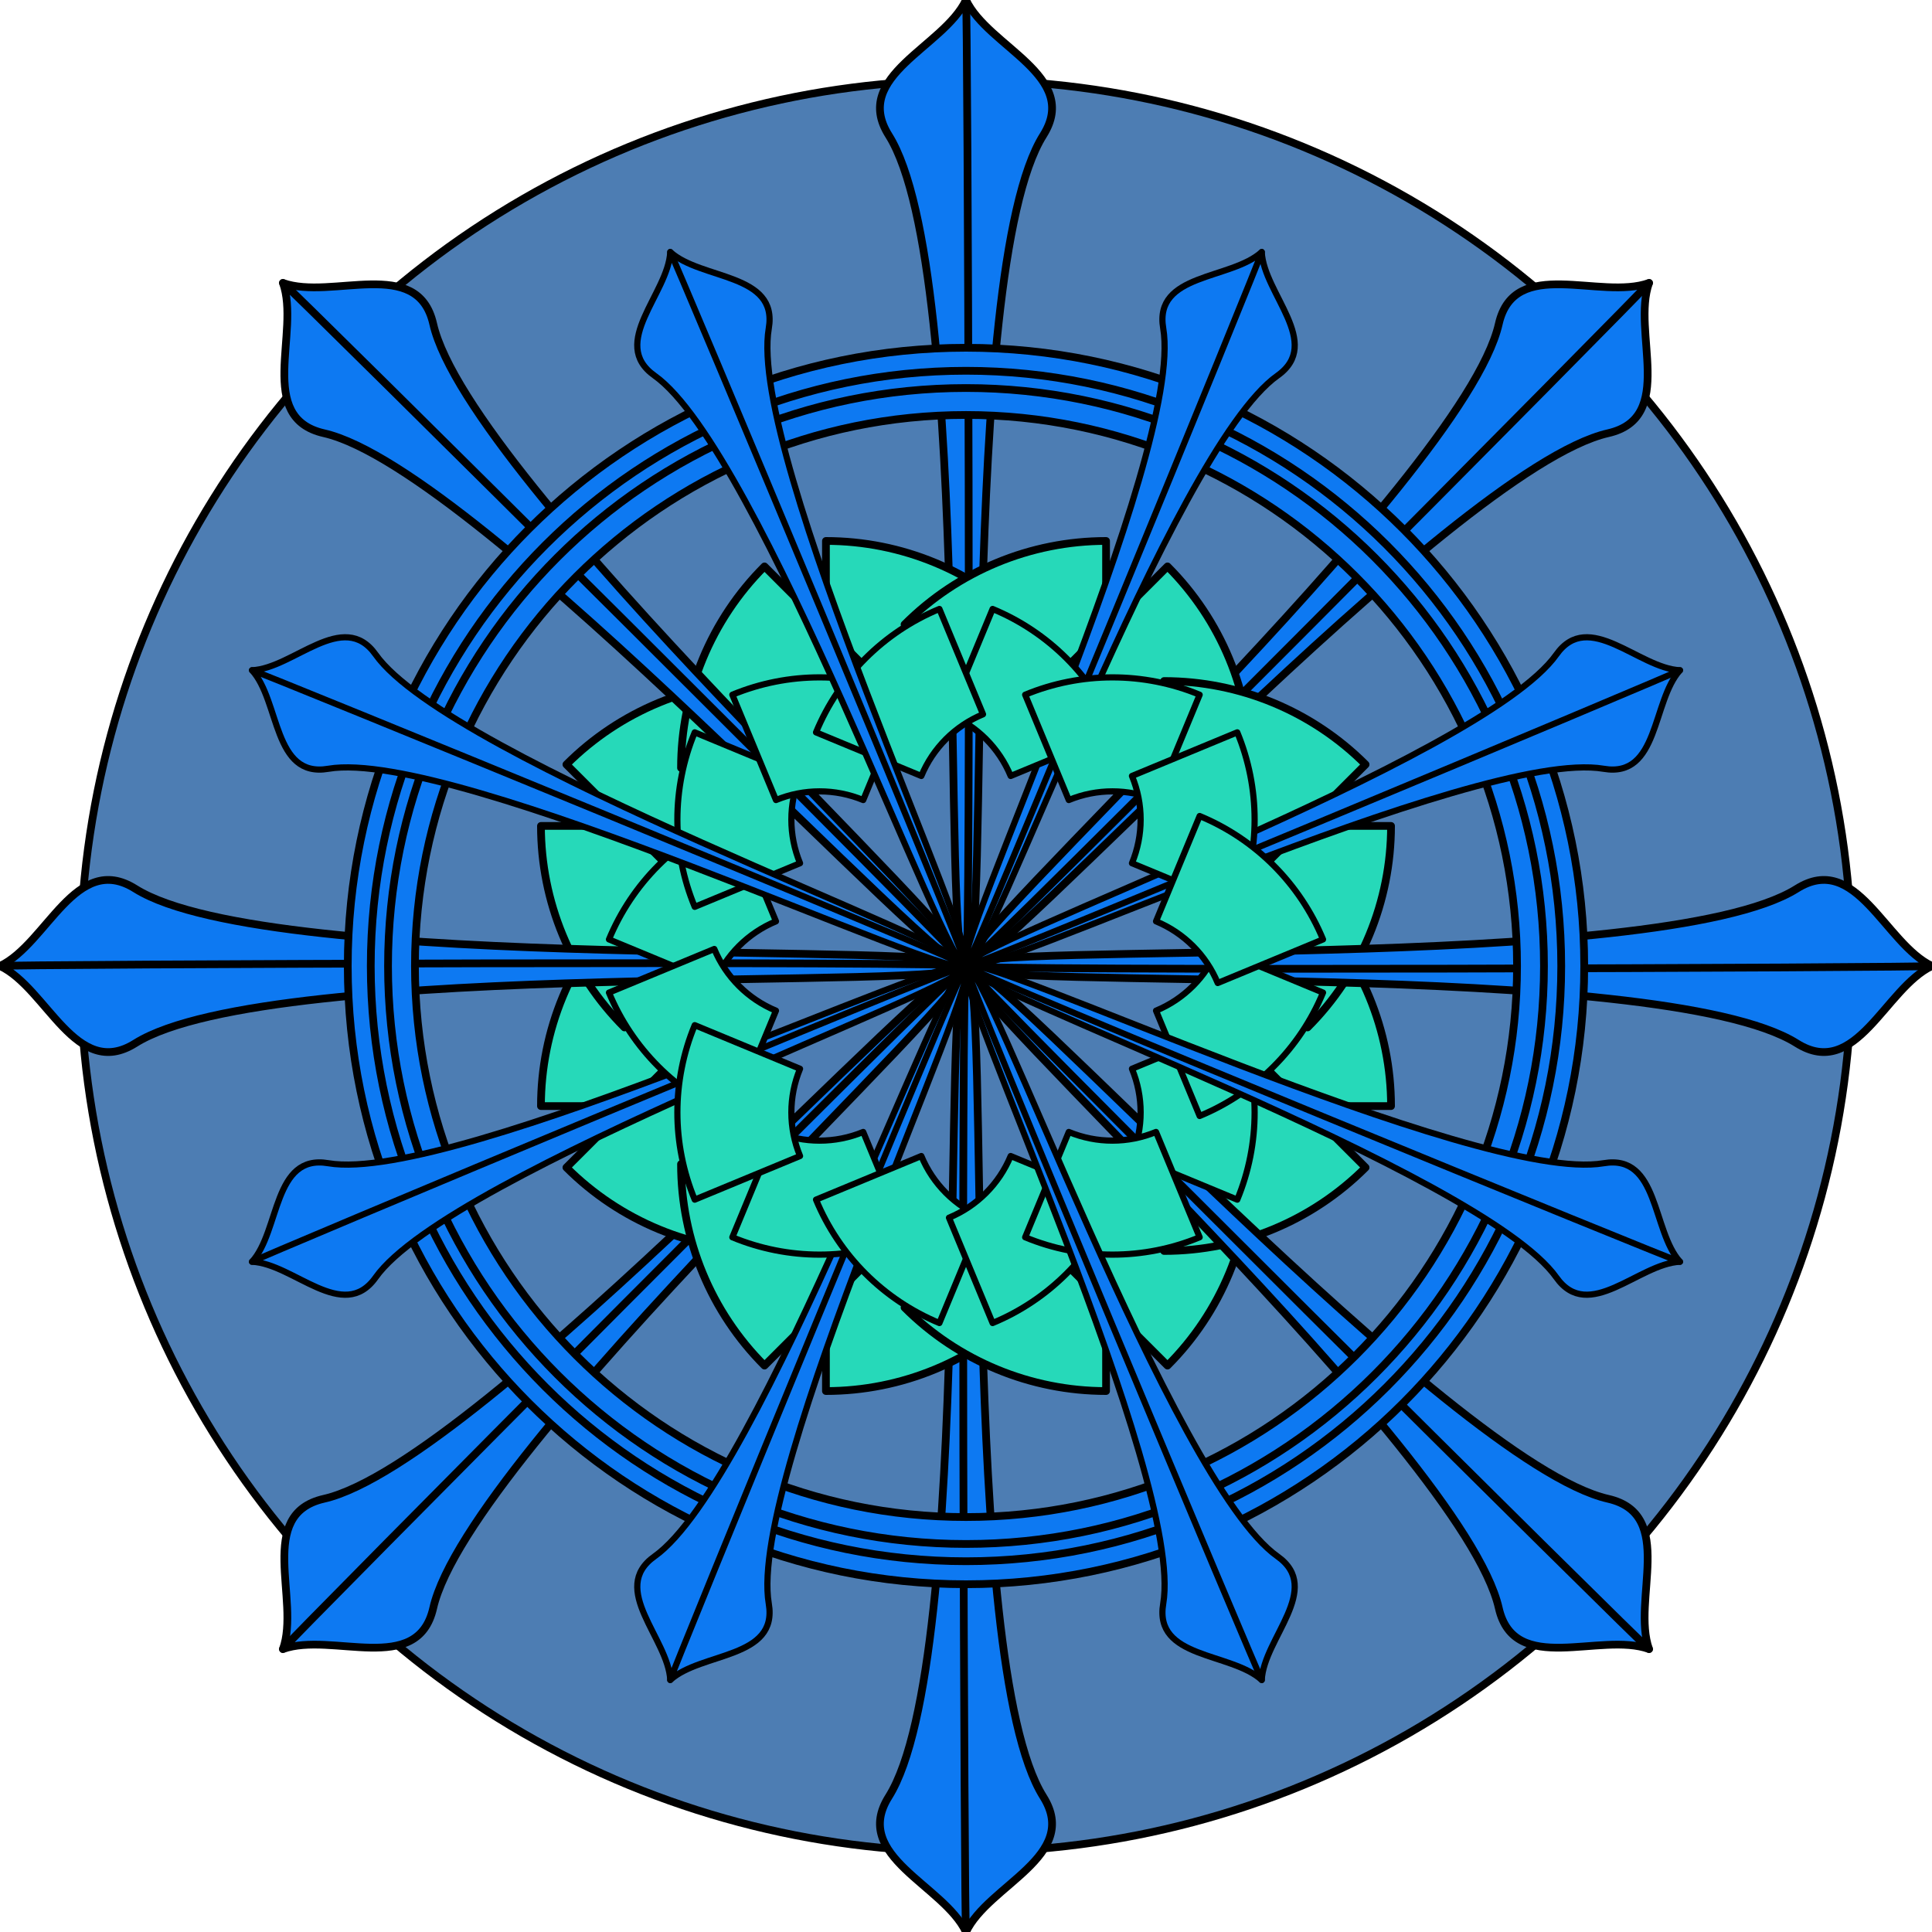
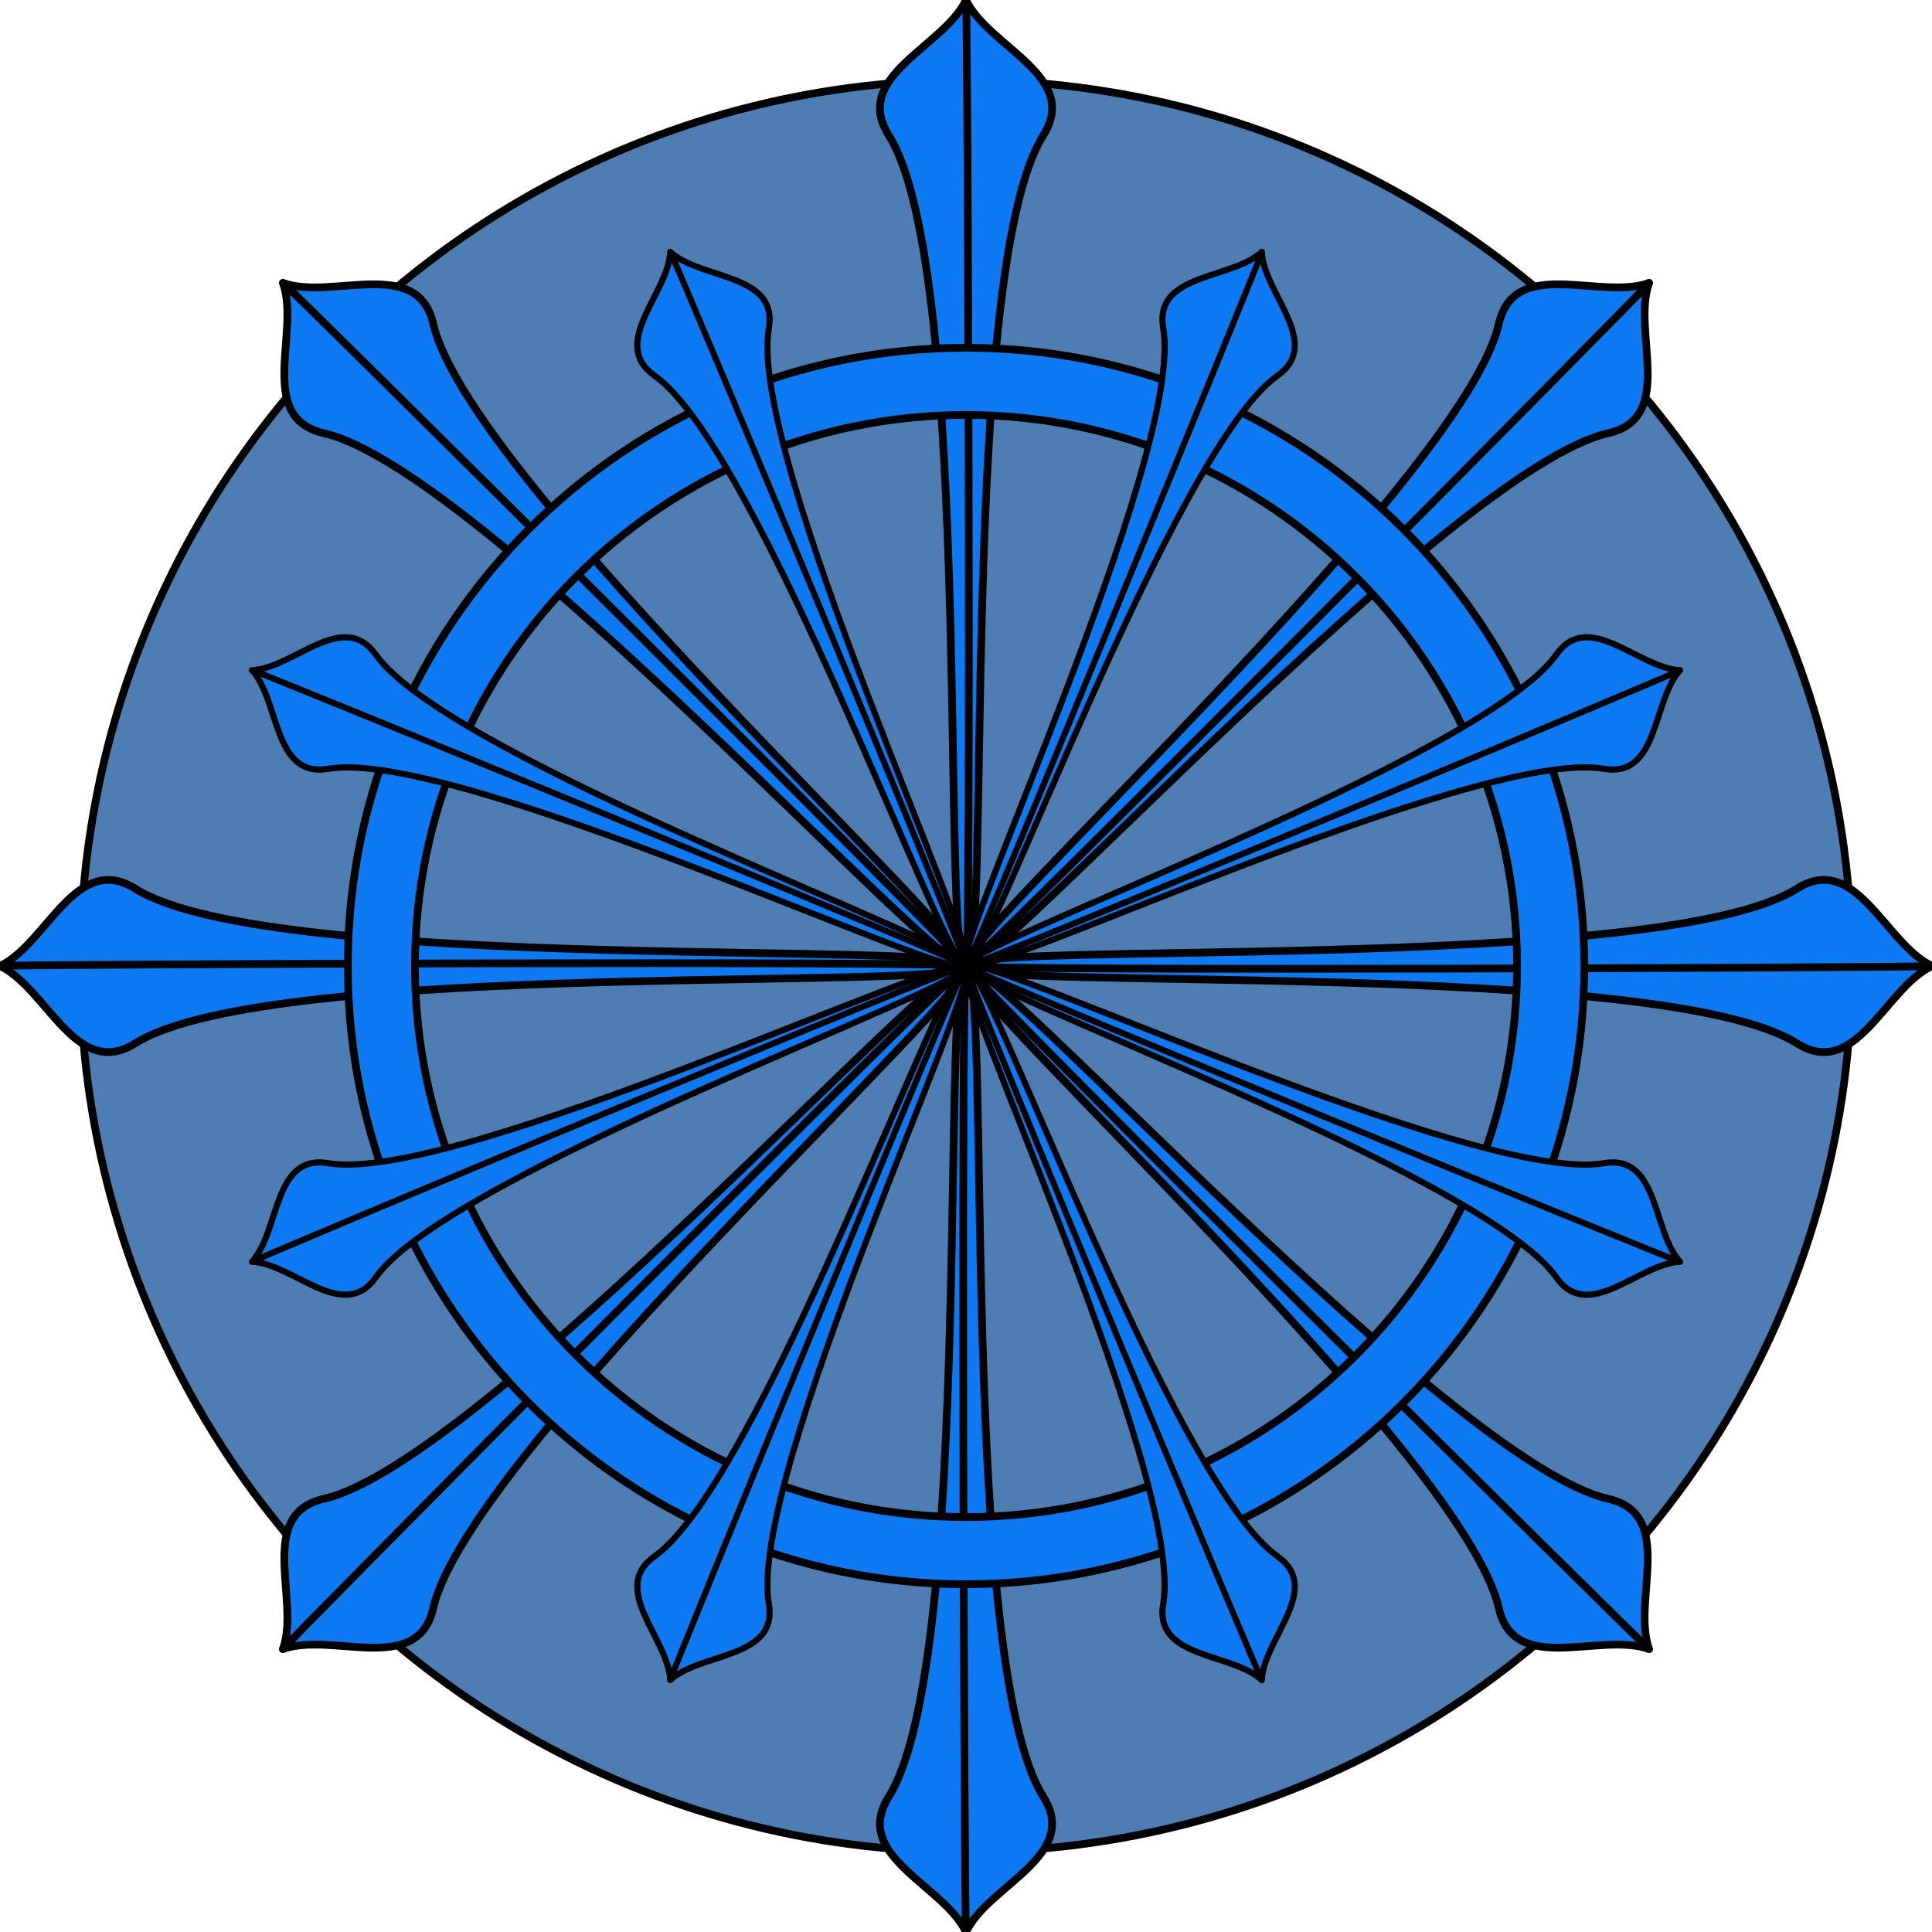
<svg xmlns="http://www.w3.org/2000/svg" xmlns:xlink="http://www.w3.org/1999/xlink" version="1.1" fill-rule="evenodd" stroke-linejoin="round" stroke-linecap="round" stroke-miterlimit="1.5" stroke="#000" stroke-width="4" viewBox="-500 -500 1000 1000">
  <g id="Mandala-XVIII">
    <title>Rhapsody in Blue (Mandala XVIII), by Adam Stanislav</title>
    <g>
      <circle r="458.5" fill="#4D7DB3" />
    </g>
    <g id="Oct">
      <g id="Quad">
        <g id="Double">
          <g id="Single">
            <g id="Half">
              <path fill="#0D79F2" d="m0 0c13.434 0.294-4.378-359.47 40-430 19.342-30.743-28.549-45.688-40-70-0.864-1.834-2.798 499.94 0 500z" />
-               <path fill="#26D9B9" d="m220 72.5c0-39.119-15.54-76.637-43.202-104.3l-52.149 52.149c13.831 13.831 21.601 32.589 21.601 52.149h73.75z" />
            </g>
            <use xlink:href="#Half" transform="scale(-1,1)" />
          </g>
          <use xlink:href="#Single" transform="rotate(180)" />
        </g>
        <use xlink:href="#Double" transform="rotate(90)" />
      </g>
      <use xlink:href="#Quad" transform="rotate(45)" />
    </g>
    <path fill="#0D79F2" d="m0-320c176.61 0 320 143.39 320 320s-143.39 320-320 320-320-143.39-320-320 143.39-320 320-320zm0 34.783c157.42 0 285.22 127.8 285.22 285.22s-127.8 285.22-285.22 285.22-285.22-127.8-285.22-285.22 127.8-285.22 285.22-285.22z" />
-     <path fill="none" d="m0-308.09c170.04 0 308.09 138.05 308.09 308.09s-138.05 308.09-308.09 308.09-308.09-138.05-308.09-308.09 138.05-308.09 308.09-308.09zm0 8.93c165.11 0 299.16 134.05 299.16 299.16s-134.05 299.16-299.16 299.16-299.16-134.05-299.16-299.16 134.05-299.16 299.16-299.16z" />
    <use xlink:href="#Oct" transform="rotate(22.5) scale(0.8,0.8)" />
  </g>
</svg>